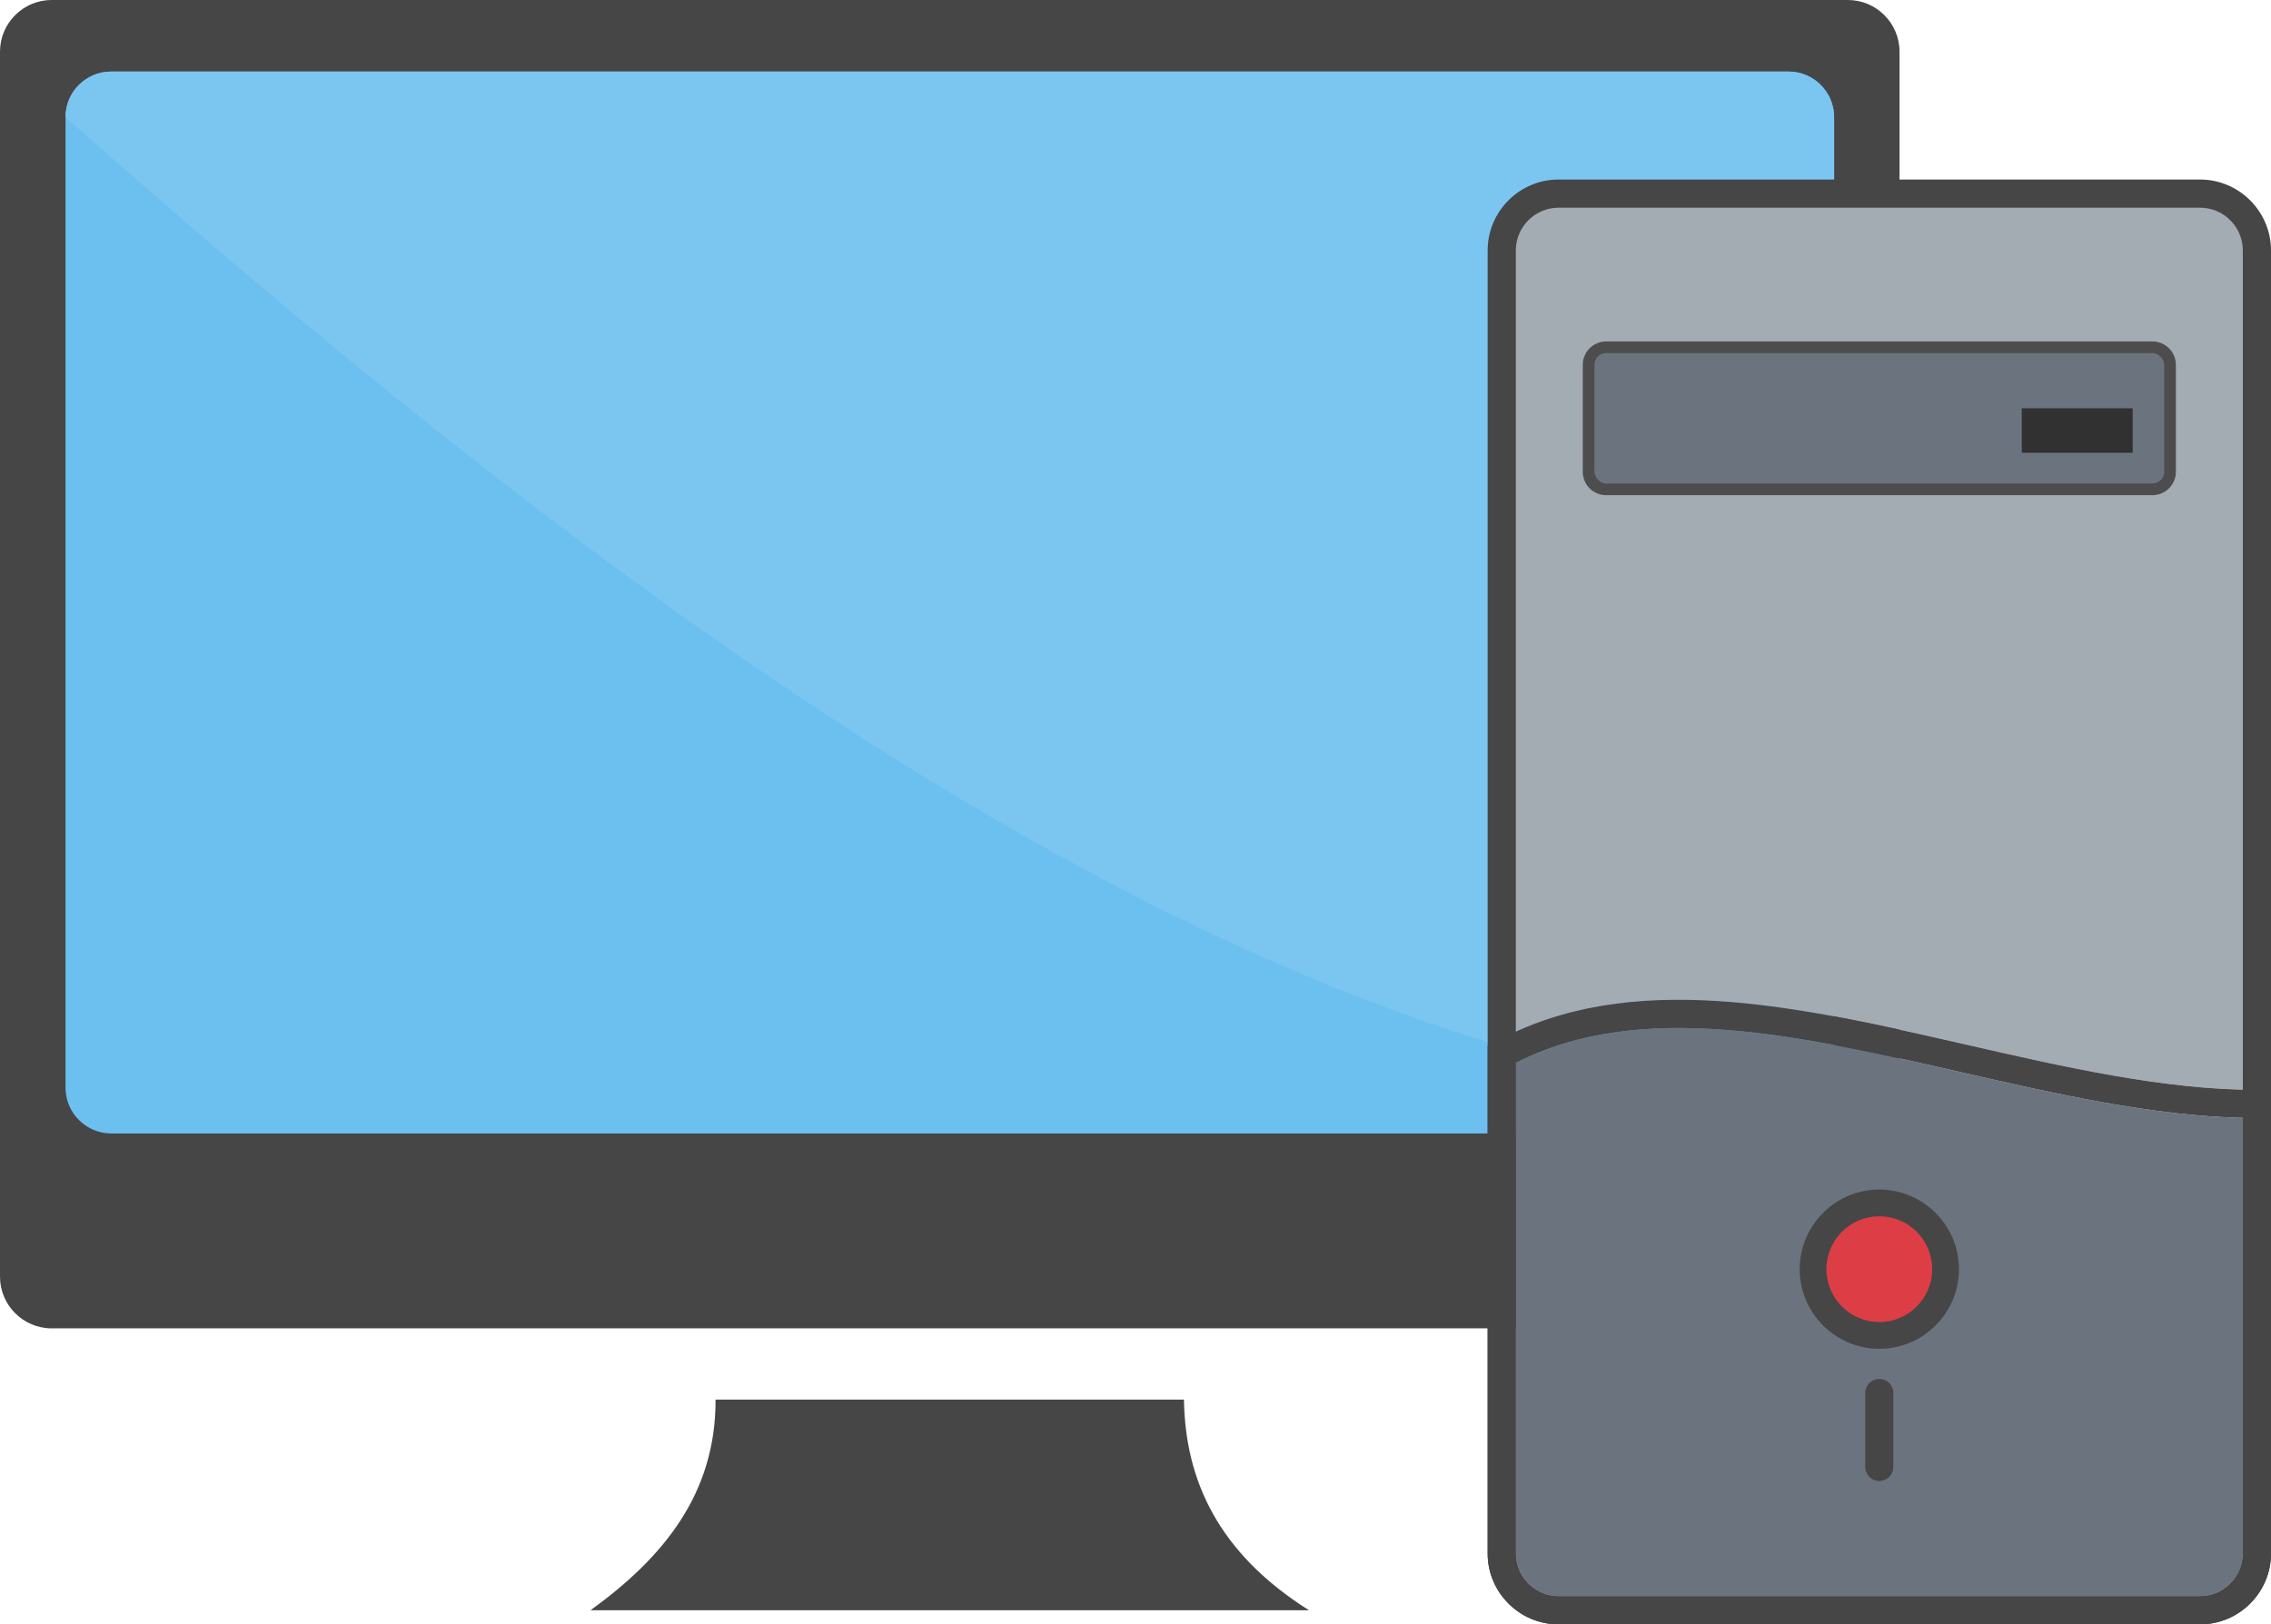
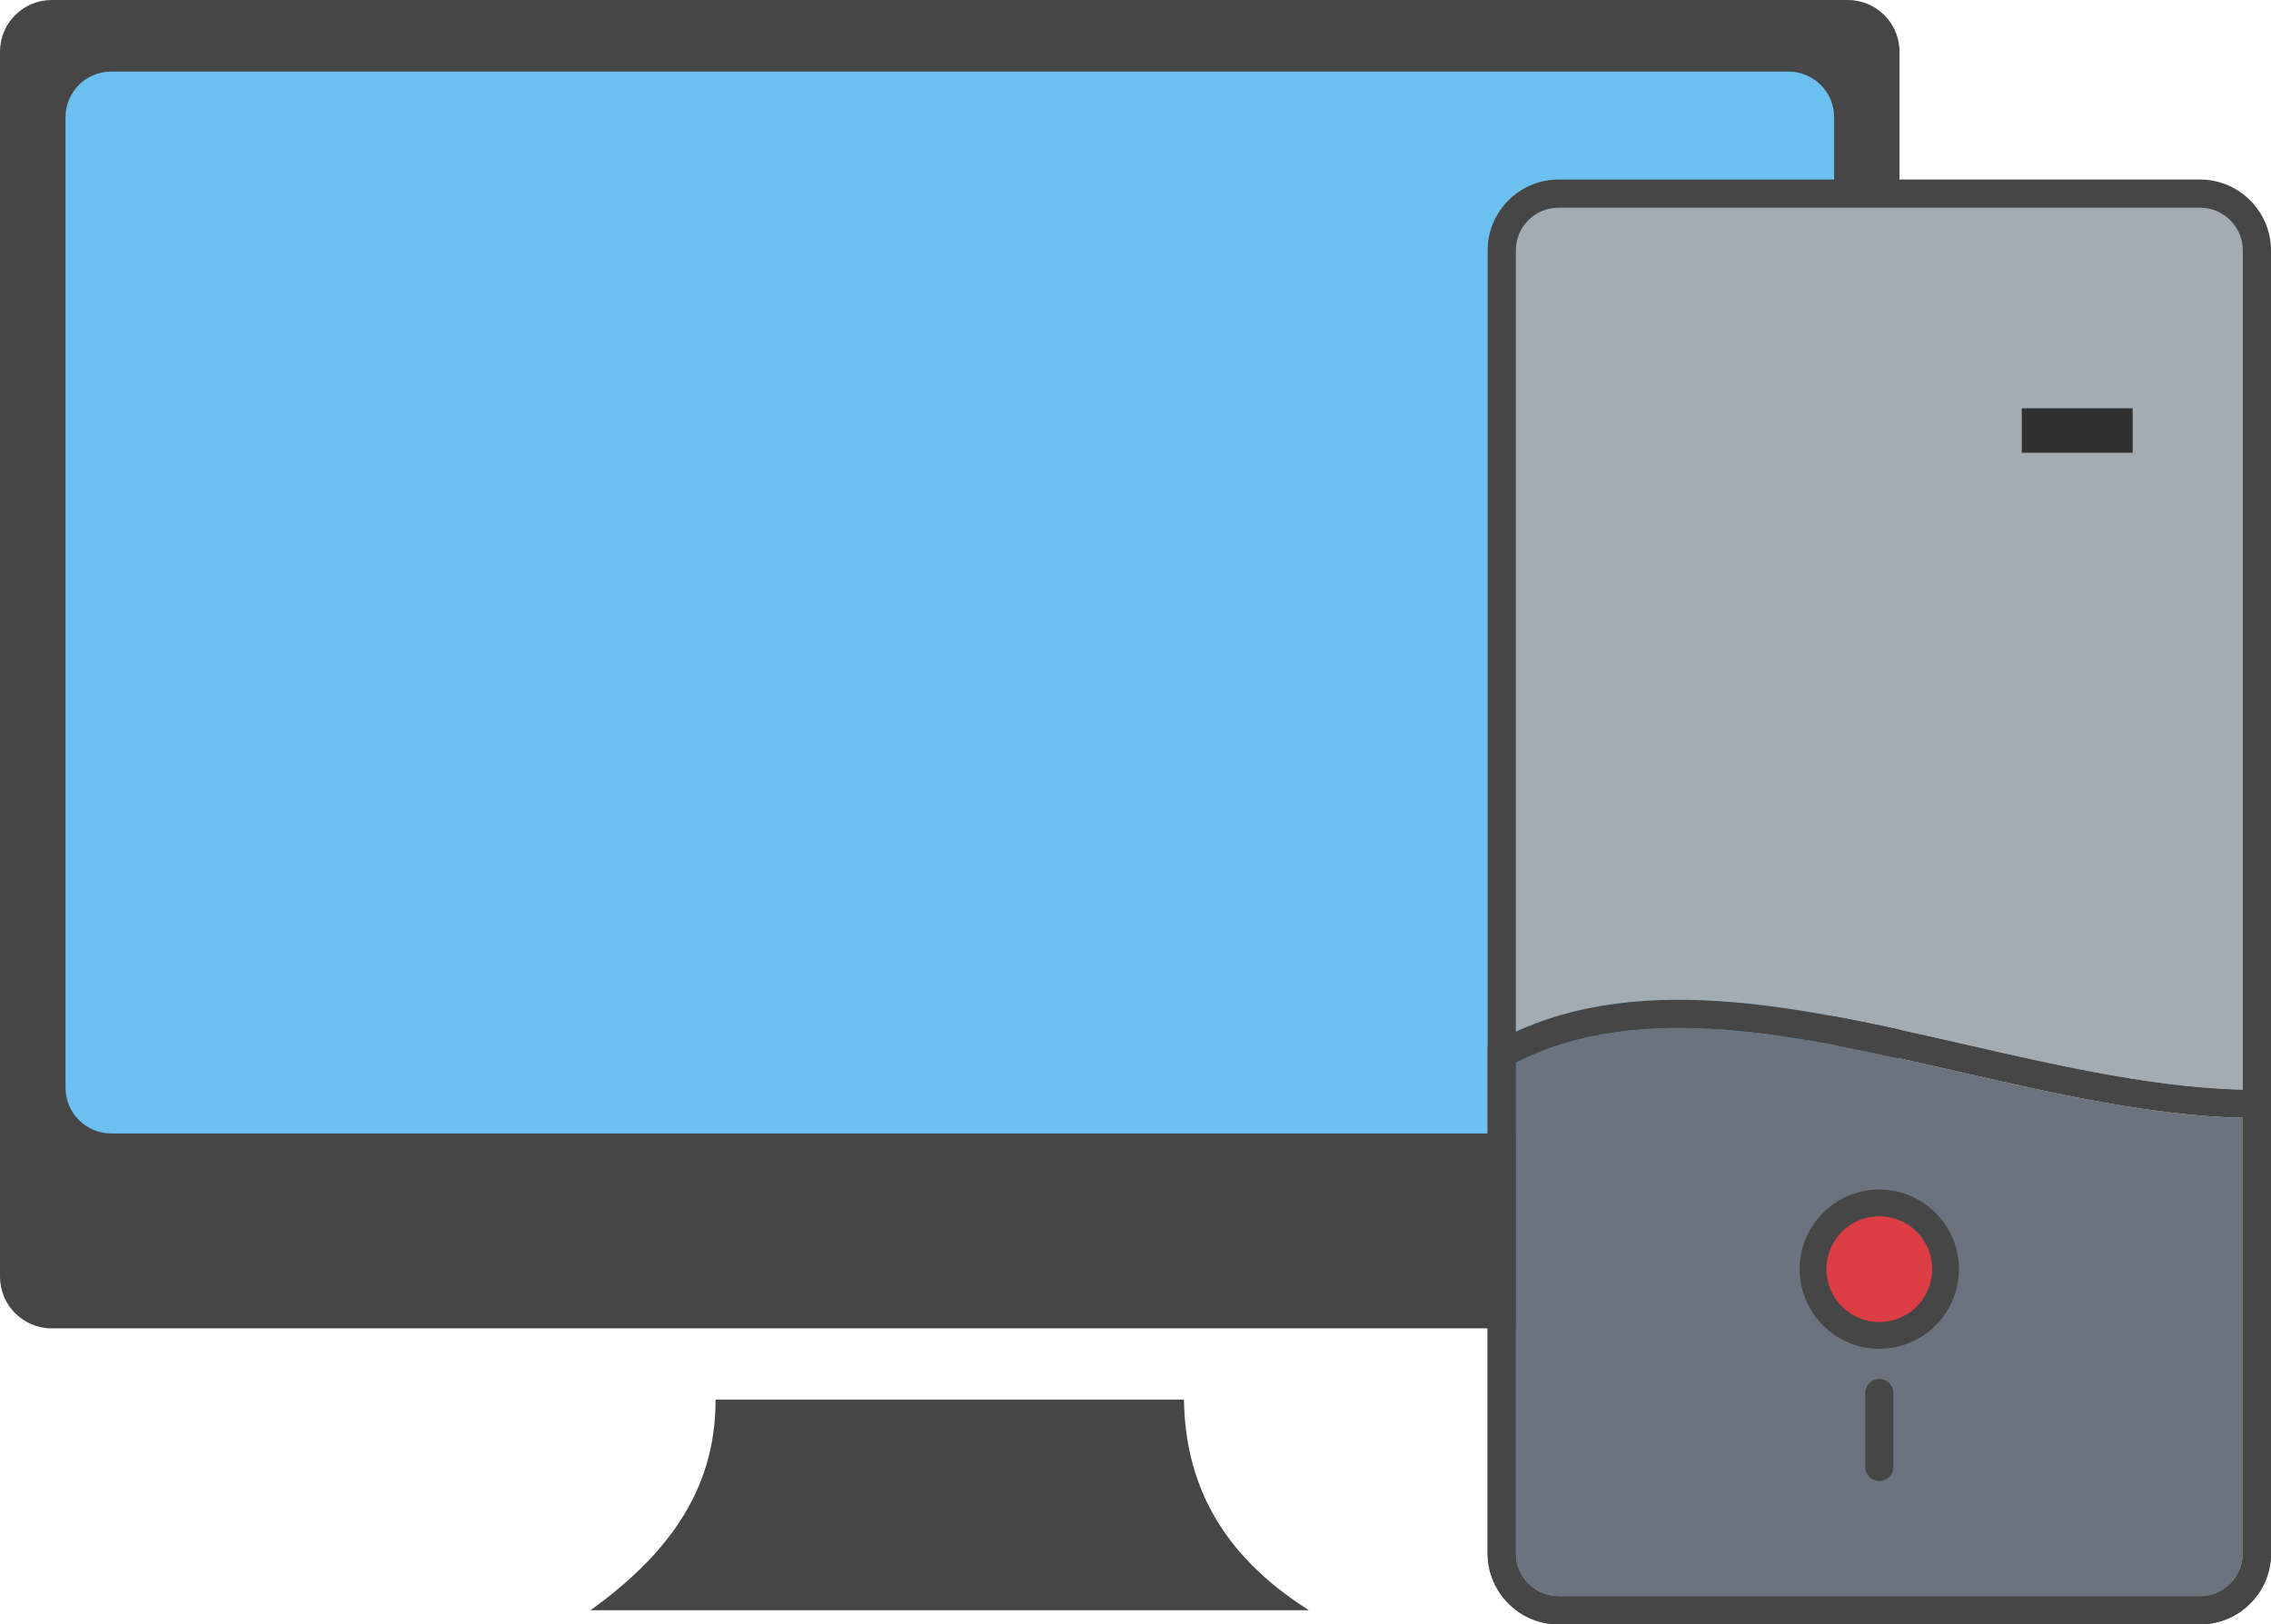
<svg xmlns="http://www.w3.org/2000/svg" shape-rendering="geometricPrecision" text-rendering="geometricPrecision" image-rendering="optimizeQuality" fill-rule="evenodd" clip-rule="evenodd" viewBox="0 0 512 366.263">
  <path fill="#464646" d="M161.325 315.584h105.598c.279 18.262 7.808 34.642 28.195 47.502H133.131c16.311-11.815 28.263-26.174 28.194-47.502zM11.64 0h404.968c6.413 0 11.64 5.229 11.64 11.641v276.236c0 6.413-5.227 11.642-11.64 11.642H11.64C5.227 299.519 0 294.29 0 287.877V11.641C0 5.229 5.227 0 11.64 0z" />
  <path fill="#6CC0EF" d="M25.057 16.136h378.169c5.681 0 10.28 4.636 10.28 10.282V245.29c0 5.646-4.634 10.282-10.28 10.282H25.057c-5.645 0-10.28-4.636-10.28-10.282V26.418c-.035-5.674 4.627-10.282 10.28-10.282z" />
-   <path fill="#7BC6F1" d="M25.057 16.136h378.169c5.681 0 10.28 4.636 10.28 10.282v212.297c0 5.646-4.634 10.282-10.28 10.282C275.83 236.453 144.504 141.339 14.777 26.418c-.035-5.674 4.627-10.282 10.28-10.282z" />
  <path fill="#A3ABB3" d="M351.364 43.657h144.663c7.039 0 12.796 5.765 12.796 12.796v189.291c-20.858 0-43.22-5.108-65.416-10.178-37.518-8.569-74.59-17.038-104.838-1.409V56.453c0-7.039 5.756-12.796 12.795-12.796z" />
  <path fill="#464646" fill-rule="nonzero" d="M351.364 40.481h144.663C504.8 40.481 512 47.68 512 56.453v293.838c0 8.784-7.188 15.972-15.973 15.972H351.364c-8.772 0-15.972-7.2-15.972-15.972V56.453c0-8.78 7.191-15.972 15.972-15.972zm144.663 6.353H351.364c-5.288 0-9.619 4.329-9.619 9.619v293.838c0 5.293 4.326 9.619 9.619 9.619h144.663c5.279 0 9.62-4.341 9.62-9.619V56.453c0-5.293-4.326-9.619-9.62-9.619z" />
-   <path fill="#4D4D4D" fill-rule="nonzero" d="M362.104 76.993h123.183c1.449 0 2.769.595 3.72 1.545a5.261 5.261 0 011.545 3.72v24.124a5.261 5.261 0 01-1.545 3.72 5.257 5.257 0 01-3.72 1.545H362.104a5.255 5.255 0 01-3.719-1.545 5.257 5.257 0 01-1.545-3.72V82.258a5.277 5.277 0 015.264-5.265z" />
-   <rect fill="#6B747E" x="359.469" y="79.623" width="128.452" height="29.394" rx="2.636" ry="2.636" />
  <path fill="#313131" d="M455.81 92.062h25.005v10.025H455.81z" />
  <path fill="#6B747E" d="M505.647 350.291v-98.232c-20.575-.472-42.19-5.411-63.654-10.312-36.254-8.281-72.081-16.462-100.248-2.101v110.645c0 5.28 4.339 9.619 9.619 9.619h144.663c5.275 0 9.62-4.344 9.62-9.619z" />
  <path fill="#464646" fill-rule="nonzero" d="M512 248.92v101.371c0 8.781-7.191 15.972-15.973 15.972H351.364c-8.786 0-15.972-7.186-15.972-15.972v-114.42l1.663-.909c30.521-16.718 68.207-8.109 106.352.604 22.196 5.07 44.558 10.178 65.416 10.178H512v3.176zm-6.353 101.371v-98.232c-20.575-.472-42.19-5.411-63.654-10.312-36.254-8.281-72.081-16.462-100.248-2.101v110.645c0 5.28 4.339 9.619 9.619 9.619h144.663c5.275 0 9.62-4.344 9.62-9.619z" />
  <path fill="#464646" fill-rule="nonzero" d="M411.025 273.478c3.25-3.247 7.731-5.26 12.672-5.26 4.937 0 9.42 2.013 12.669 5.26l.024.023c3.248 3.25 5.26 7.735 5.26 12.672 0 4.939-2.012 9.421-5.26 12.67l-.024.023c-3.249 3.248-7.732 5.26-12.669 5.26s-9.422-2.012-12.672-5.26l-.023-.023c-3.248-3.249-5.26-7.731-5.26-12.67 0-4.937 2.012-9.422 5.26-12.672l.023-.023zm9.508 40.608a3.162 3.162 0 016.324 0v16.68a3.162 3.162 0 01-6.324 0v-16.68z" />
  <path fill="#DD3E46" d="M423.697 274.252c-6.584 0-11.922 5.338-11.922 11.921 0 6.582 5.338 11.92 11.922 11.92 6.581 0 11.919-5.338 11.919-11.92 0-6.583-5.338-11.921-11.919-11.921z" />
</svg>